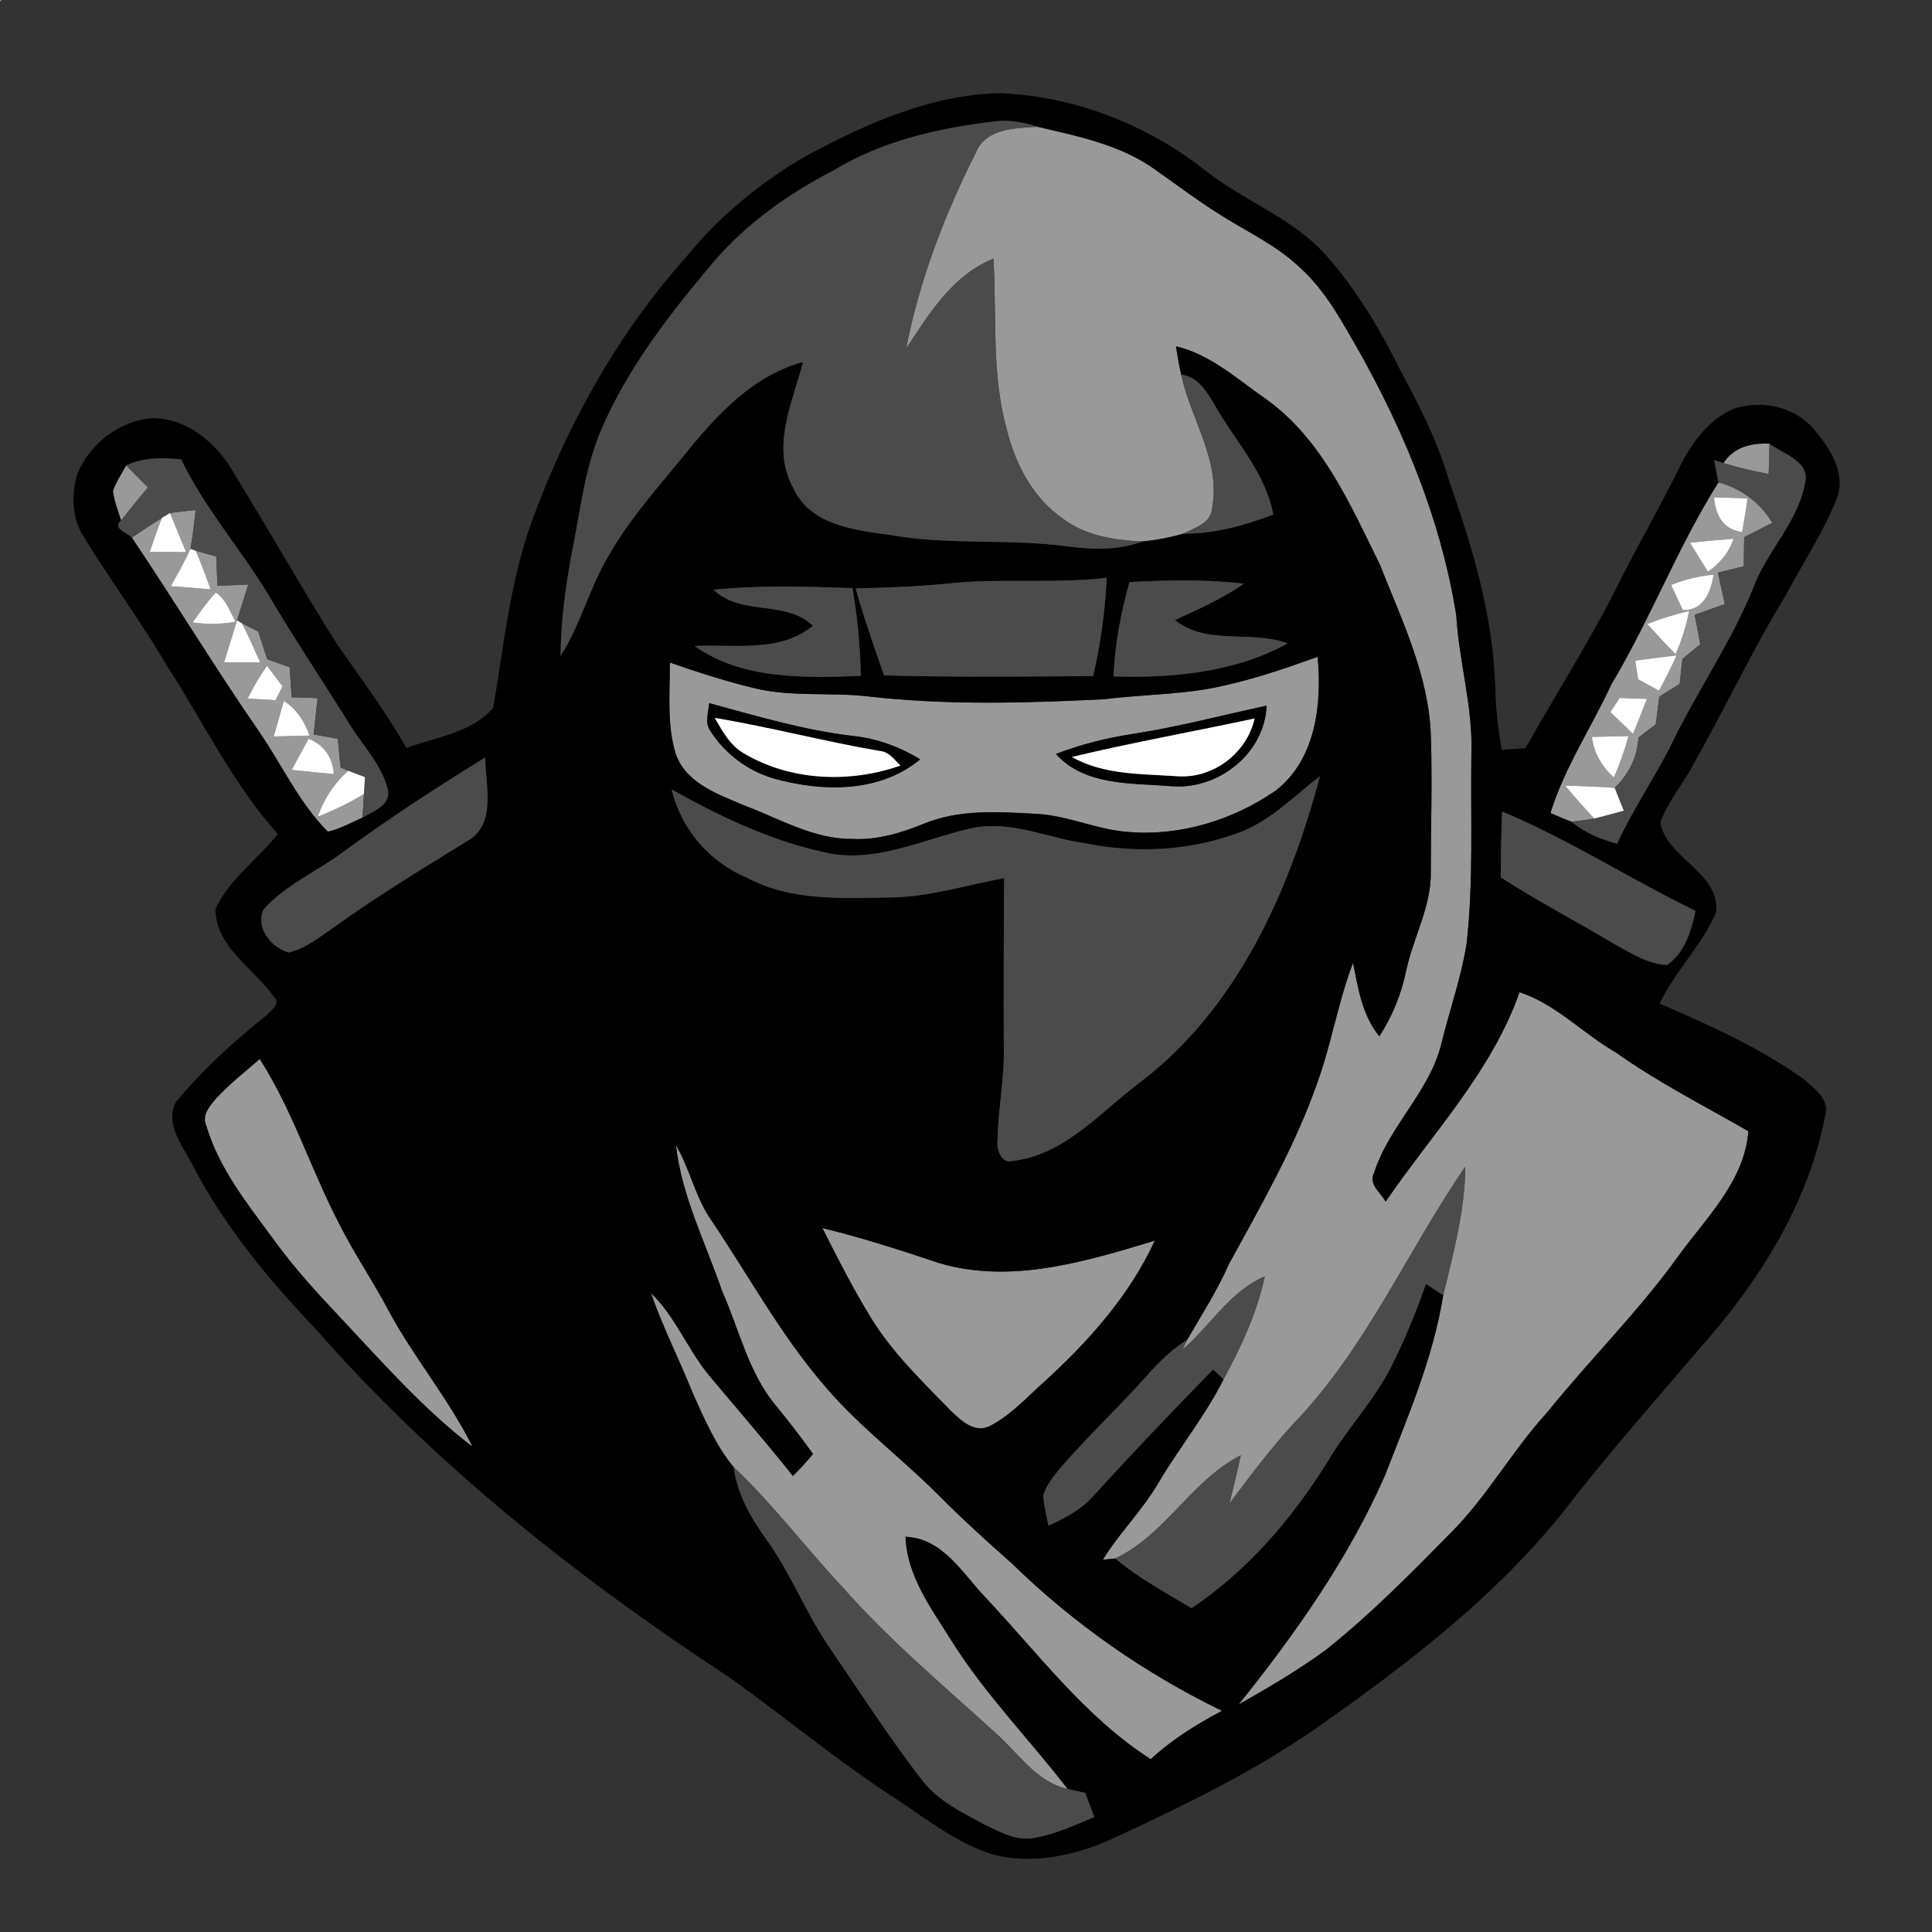
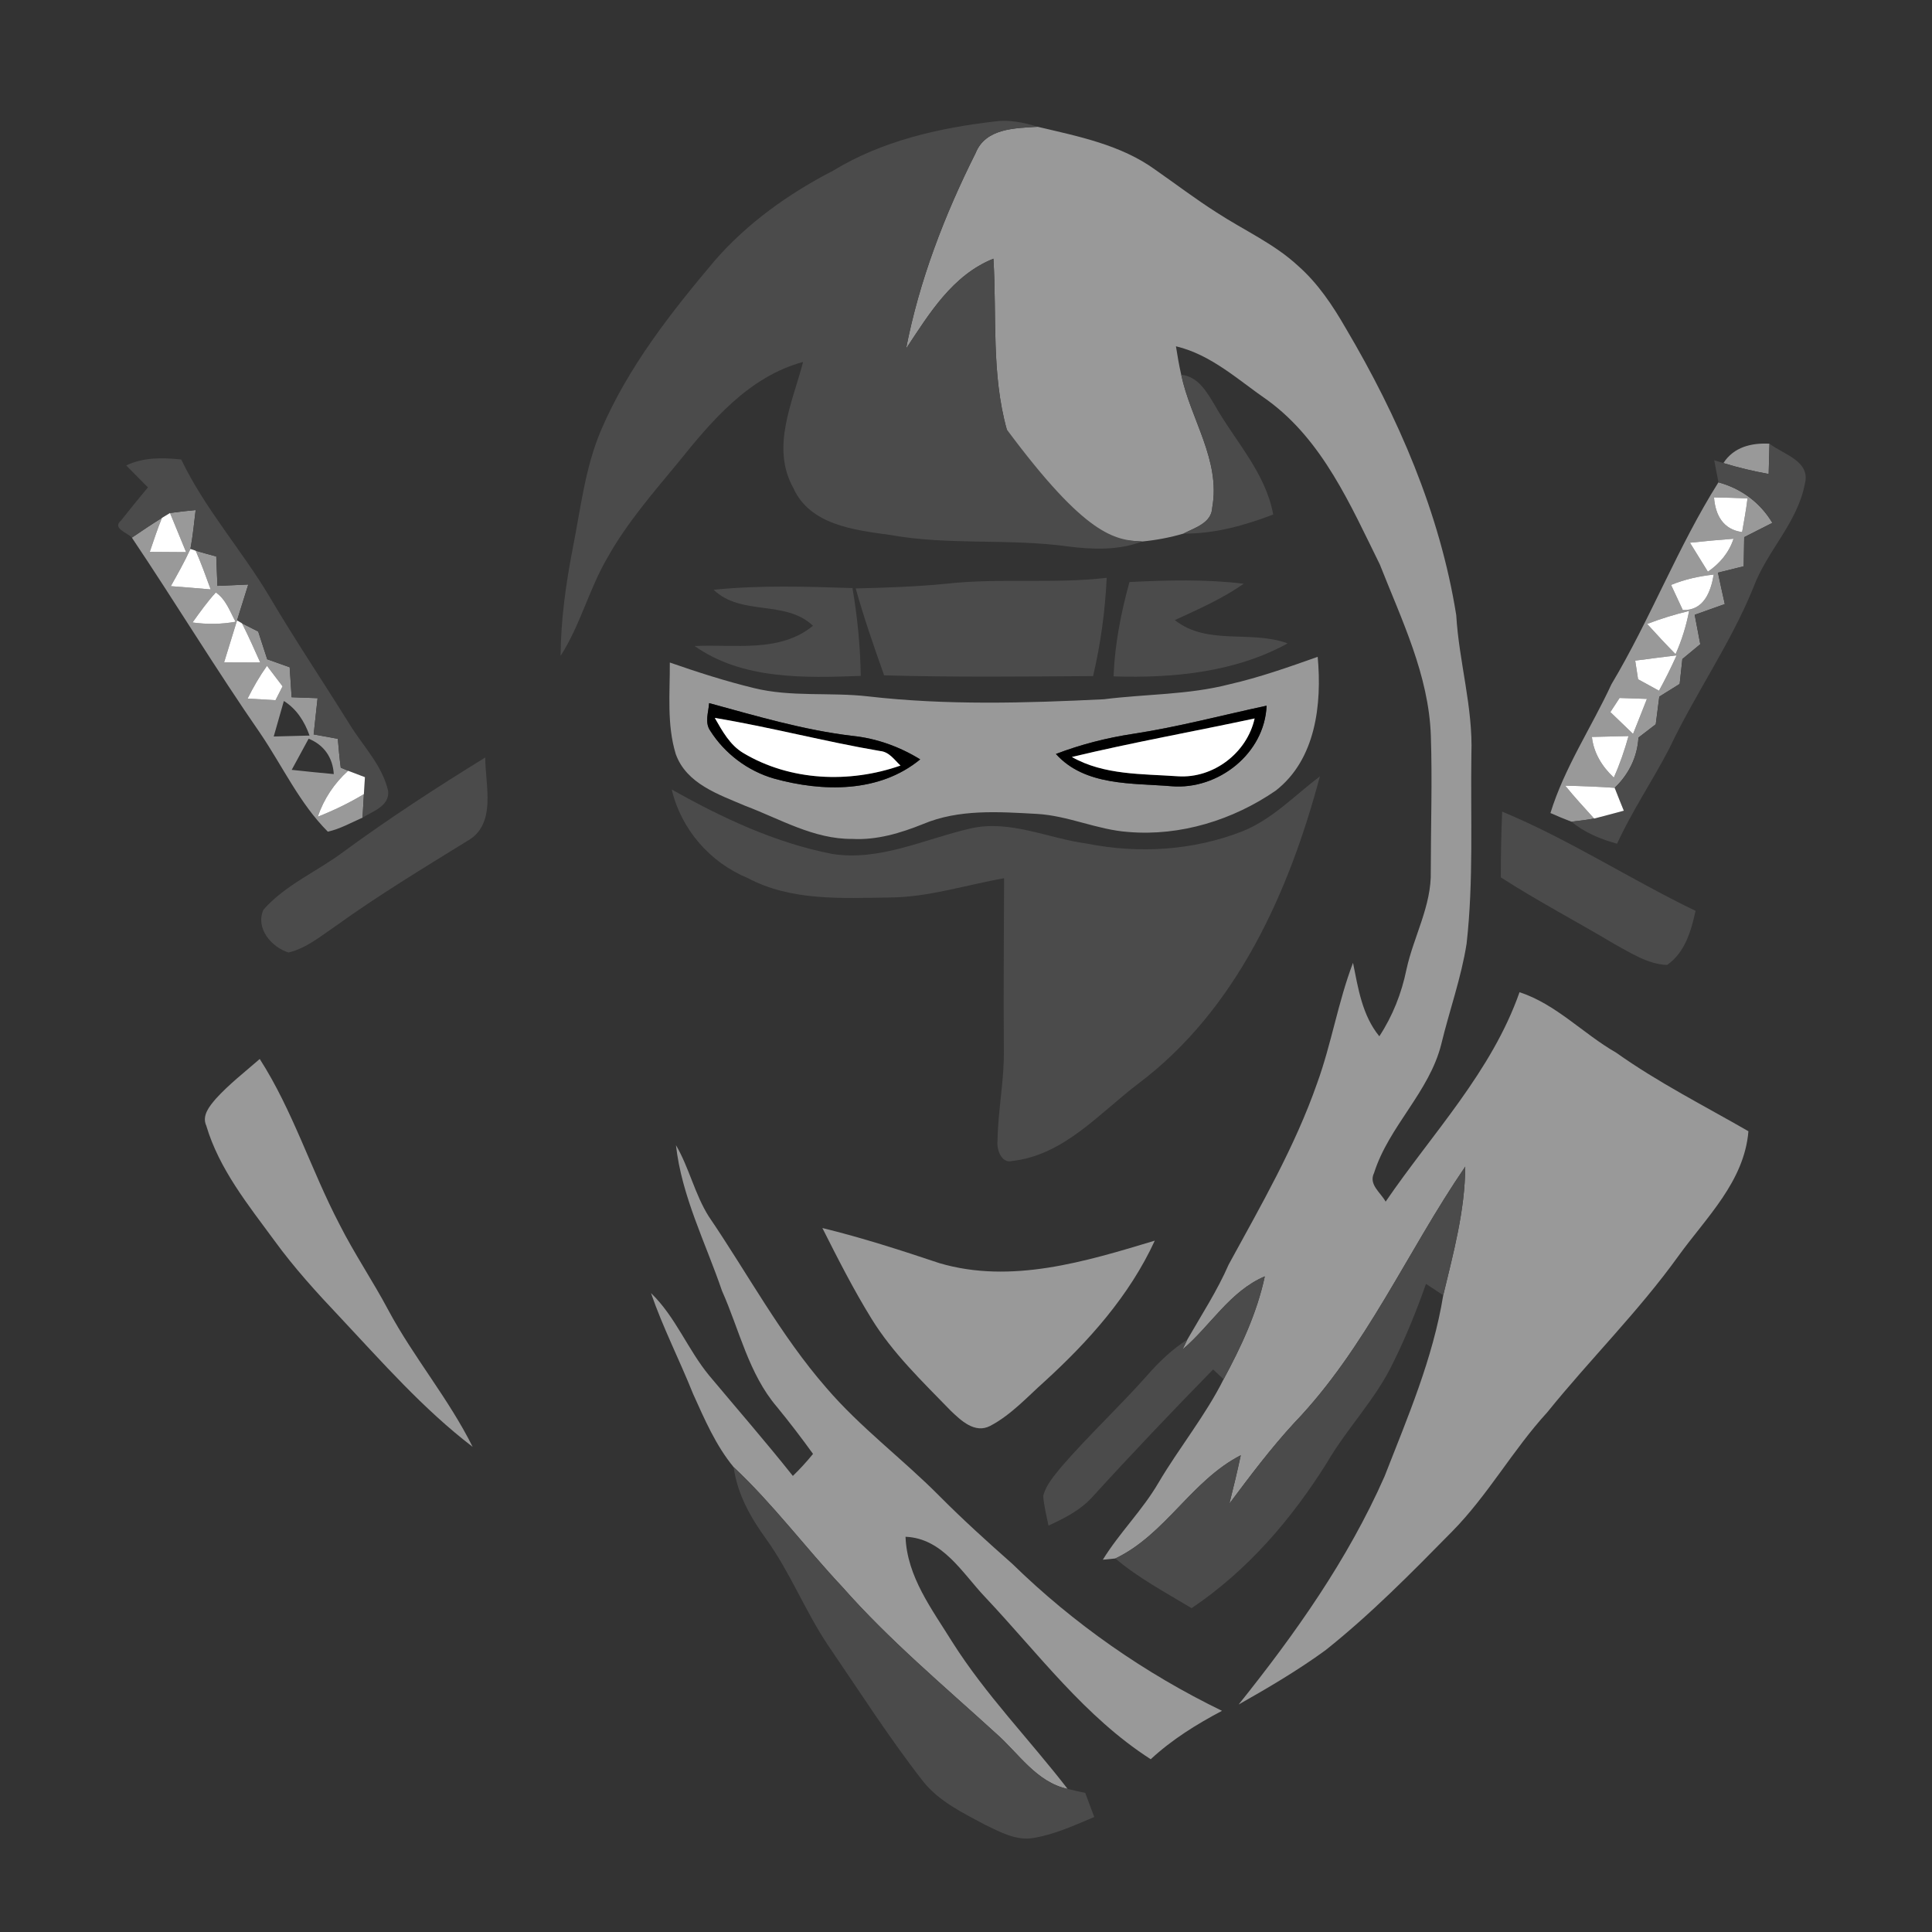
<svg xmlns="http://www.w3.org/2000/svg" width="315pt" height="315pt" viewBox="0 0 315 315" version="1.1">
  <rect x="0" y="0" width="315" height="315" fill="#333333" stroke="none" />
  <g id="#999999ff">
-     <path fill="#999999" opacity="1.00" d=" M 0.00 0.00 L 0.26 0.00 C 0.19 0.06 0.06 0.19 0.00 0.26 L 0.00 0.00 Z" />
    <path fill="#999999" opacity="1.00" d=" M 159.07 24.95 C 160.70 20.89 165.50 20.90 169.18 20.67 C 175.79 22.23 182.76 23.60 188.37 27.68 C 191.70 30.00 194.93 32.46 198.36 34.64 C 202.80 37.54 207.74 39.72 211.66 43.36 C 214.88 46.20 217.28 49.80 219.41 53.50 C 227.94 67.92 234.78 83.66 237.43 100.29 C 237.88 107.91 240.18 115.32 239.90 122.99 C 239.75 133.28 240.27 143.60 239.12 153.85 C 238.25 159.42 236.32 164.74 235.00 170.21 C 233.05 178.06 226.45 183.61 224.03 191.25 C 223.10 193.12 225.12 194.45 225.92 195.92 C 233.54 184.77 243.19 174.75 247.75 161.77 C 253.74 163.74 258.11 168.54 263.49 171.62 C 270.33 176.48 277.82 180.27 285.07 184.44 C 284.39 192.64 278.23 198.46 273.68 204.75 C 267.19 213.79 259.24 221.63 252.26 230.28 C 246.64 236.41 242.59 243.80 236.73 249.73 C 230.12 256.45 223.49 263.19 216.11 269.06 C 211.61 272.34 206.79 275.17 201.95 277.91 C 211.17 266.40 219.77 254.26 225.74 240.72 C 229.51 231.07 233.64 221.48 235.31 211.18 C 236.97 204.28 238.86 197.37 238.90 190.21 C 229.44 204.01 222.72 219.82 211.00 232.01 C 207.19 236.15 203.81 240.65 200.44 245.16 C 201.11 242.54 201.73 239.91 202.30 237.27 C 194.26 241.39 190.02 250.20 181.85 254.10 C 181.34 254.15 180.32 254.25 179.81 254.30 C 182.52 249.90 186.27 246.24 188.88 241.76 C 192.26 236.03 196.51 230.85 199.50 224.88 C 202.37 219.57 204.95 214.04 206.22 208.10 C 200.50 210.54 197.39 216.14 192.81 220.02 C 193.00 219.62 193.39 218.82 193.58 218.42 C 195.90 214.38 198.46 210.46 200.33 206.17 C 205.58 196.55 211.12 186.99 214.75 176.61 C 217.09 170.18 218.16 163.37 220.60 156.98 C 221.44 161.15 222.10 165.55 224.89 168.96 C 227.06 165.65 228.52 161.95 229.31 158.08 C 230.48 152.68 233.43 147.67 233.28 142.02 C 233.28 134.66 233.54 127.31 233.29 119.96 C 232.96 110.07 228.52 101.05 224.97 92.03 C 220.19 82.36 215.68 71.84 206.69 65.27 C 201.93 62.00 197.51 57.83 191.73 56.46 C 191.98 58.01 192.23 59.56 192.59 61.09 C 194.11 68.35 199.04 75.03 197.65 82.74 C 197.55 85.28 194.83 86.03 192.95 87.00 C 190.75 87.65 188.48 88.07 186.21 88.29 C 181.74 88.06 177.04 87.38 173.37 84.62 C 168.44 81.25 165.54 75.70 164.15 70.02 C 161.62 60.95 162.53 51.47 161.97 42.18 C 155.29 44.86 151.51 51.13 147.73 56.84 C 149.89 45.72 154.01 35.05 159.07 24.95 Z" />
    <path fill="#999999" opacity="1.00" d=" M 280.99 75.50 C 282.69 72.87 285.56 72.19 288.50 72.34 C 288.46 73.99 288.41 75.63 288.37 77.28 C 285.88 76.83 283.41 76.25 280.99 75.50 Z" />
-     <path fill="#999999" opacity="1.00" d=" M 18.41 80.07 C 18.91 78.57 19.81 77.25 20.58 75.89 C 21.75 77.09 22.94 78.27 24.12 79.47 C 22.63 81.24 21.17 83.04 19.74 84.86 C 19.24 83.28 18.61 81.72 18.41 80.07 Z" />
    <path fill="#999999" opacity="1.00" d=" M 280.18 78.64 C 283.91 79.66 286.98 81.93 288.97 85.25 C 287.44 86.03 285.91 86.80 284.38 87.58 C 284.35 89.16 284.32 90.75 284.30 92.33 C 282.89 92.68 281.49 93.02 280.10 93.37 C 280.46 95.08 280.84 96.79 281.22 98.49 C 279.58 99.07 277.94 99.65 276.31 100.24 C 276.61 101.84 276.91 103.43 277.22 105.03 C 276.24 105.83 275.27 106.64 274.30 107.45 C 274.15 108.80 274.00 110.15 273.86 111.51 C 272.75 112.20 271.64 112.89 270.54 113.58 C 270.35 115.08 270.16 116.59 269.96 118.09 C 269.01 118.81 268.07 119.53 267.14 120.26 C 266.96 123.43 265.55 126.27 263.26 128.45 C 260.58 128.26 257.89 128.16 255.20 128.10 C 256.70 129.95 258.31 131.69 259.91 133.46 C 258.68 133.68 257.44 133.84 256.20 133.97 C 255.05 133.53 253.91 133.06 252.79 132.56 C 255.08 125.13 259.48 118.60 262.73 111.57 C 269.11 100.89 273.55 89.16 280.18 78.64 M 279.46 81.10 C 279.68 83.99 280.95 86.34 284.04 86.75 C 284.36 84.92 284.70 83.10 284.92 81.26 C 283.10 81.17 281.27 81.14 279.46 81.10 M 275.54 88.49 C 276.51 90.06 277.49 91.63 278.46 93.21 C 280.40 91.89 281.91 90.09 282.64 87.84 C 280.27 88.02 277.90 88.23 275.54 88.49 M 272.46 95.37 C 273.10 96.73 273.73 98.10 274.37 99.47 C 277.78 99.56 278.93 96.53 279.41 93.68 C 277.03 93.94 274.68 94.45 272.46 95.37 M 268.56 101.73 C 270.07 103.40 271.61 105.05 273.19 106.66 C 274.20 104.41 274.93 102.04 275.40 99.61 C 273.07 100.17 270.79 100.87 268.56 101.73 M 266.61 107.71 C 266.73 108.47 266.97 109.99 267.08 110.75 C 268.22 111.37 269.35 111.99 270.49 112.62 C 271.52 110.74 272.48 108.81 273.36 106.85 C 271.11 107.14 268.85 107.40 266.61 107.71 M 264.06 113.80 C 263.68 114.38 262.93 115.52 262.56 116.10 C 263.79 117.28 265.02 118.47 266.26 119.66 C 267.01 117.76 267.78 115.86 268.52 113.95 C 267.03 113.90 265.55 113.85 264.06 113.80 M 259.55 120.15 C 259.84 122.78 261.22 125.00 263.12 126.78 C 264.10 124.59 264.88 122.32 265.52 120.01 C 263.53 120.05 261.53 120.10 259.55 120.15 Z" />
    <path fill="#999999" opacity="1.00" d=" M 27.72 83.64 C 29.11 83.44 30.50 83.30 31.90 83.16 C 31.65 85.28 31.44 87.40 31.05 89.50 C 30.10 91.58 28.97 93.57 27.85 95.57 C 30.02 95.73 32.18 95.91 34.35 96.10 C 33.58 93.98 32.81 91.86 31.91 89.79 C 33.02 90.11 34.14 90.43 35.26 90.73 C 35.32 92.33 35.38 93.92 35.45 95.52 C 37.13 95.45 38.80 95.37 40.48 95.30 C 39.86 97.25 39.25 99.19 38.65 101.15 C 37.95 103.43 37.24 105.71 36.54 107.99 C 38.50 107.99 40.47 108.00 42.43 108.01 C 41.47 105.87 40.52 103.72 39.46 101.63 C 40.12 101.96 41.44 102.63 42.10 102.97 C 42.60 104.47 43.08 105.98 43.57 107.49 C 44.79 107.93 46.01 108.36 47.23 108.79 C 47.34 110.42 47.44 112.05 47.55 113.68 C 48.96 113.73 50.37 113.78 51.78 113.83 C 51.56 115.79 51.35 117.76 51.14 119.74 C 52.45 119.98 53.77 120.22 55.08 120.46 C 55.22 122.03 55.34 123.60 55.56 125.16 C 55.86 125.29 56.46 125.54 56.76 125.67 C 54.49 127.71 52.80 130.27 51.81 133.16 C 54.41 132.14 56.93 130.92 59.33 129.48 C 59.25 130.75 59.18 132.03 59.11 133.31 C 57.25 134.13 55.45 135.15 53.45 135.60 C 48.84 130.98 46.08 124.94 42.45 119.59 C 35.20 109.12 28.60 98.23 21.50 87.66 C 23.12 86.56 24.74 85.47 26.40 84.44 C 25.67 86.26 25.05 88.12 24.42 89.98 C 26.39 90.00 28.37 90.01 30.34 90.02 C 29.47 87.89 28.59 85.77 27.72 83.64 M 31.39 101.49 C 33.72 101.81 36.09 101.80 38.41 101.37 C 37.49 99.70 36.84 97.72 35.19 96.60 C 33.79 98.12 32.60 99.81 31.39 101.49 M 40.37 113.90 C 41.88 113.99 43.40 114.07 44.92 114.16 C 45.21 113.59 45.78 112.47 46.07 111.90 C 45.22 110.79 44.38 109.67 43.53 108.56 C 42.33 110.25 41.29 112.04 40.37 113.90 M 46.28 114.29 C 45.72 116.21 45.17 118.15 44.63 120.08 C 46.58 120.03 48.52 119.98 50.47 119.93 C 49.66 117.65 48.37 115.59 46.28 114.29 M 50.32 120.44 C 49.41 122.13 48.49 123.83 47.56 125.52 C 49.84 125.78 52.13 125.99 54.42 126.21 C 54.26 123.51 52.82 121.45 50.32 120.44 Z" />
    <path fill="#999999" opacity="1.00" d=" M 200.45 111.57 C 205.36 110.45 210.10 108.77 214.84 107.09 C 215.55 114.82 214.54 123.83 207.98 128.92 C 201.03 133.70 192.45 136.36 183.99 135.65 C 178.89 135.30 174.16 132.98 169.04 132.70 C 162.85 132.36 156.34 131.89 150.49 134.36 C 146.83 135.83 142.96 137.00 138.97 136.78 C 132.71 136.85 127.20 133.53 121.52 131.39 C 117.20 129.54 111.92 127.81 110.18 122.95 C 108.70 118.13 109.24 112.99 109.21 108.02 C 113.71 109.59 118.26 111.05 122.90 112.18 C 129.00 113.69 135.33 112.83 141.53 113.54 C 154.28 115.01 167.20 114.64 179.99 114.01 C 186.80 113.15 193.76 113.30 200.45 111.57 M 115.62 114.64 C 115.52 116.12 114.86 117.80 115.80 119.14 C 118.17 122.88 121.93 125.71 126.20 126.94 C 134.10 129.13 143.37 129.31 150.03 123.81 C 146.67 121.74 142.91 120.38 138.97 119.98 C 131.02 119.03 123.32 116.74 115.62 114.64 M 184.74 119.65 C 180.45 120.30 176.22 121.38 172.16 122.93 C 176.91 128.20 184.58 127.65 191.03 128.19 C 198.63 128.81 206.19 122.86 206.51 115.06 C 199.26 116.61 192.08 118.53 184.74 119.65 Z" />
    <path fill="#999999" opacity="1.00" d=" M 35.16 179.18 C 37.33 176.78 39.91 174.79 42.35 172.66 C 47.75 181.08 50.72 190.77 55.35 199.62 C 57.77 204.41 60.79 208.86 63.31 213.60 C 67.44 221.31 73.16 228.05 77.06 235.90 C 68.99 229.73 62.27 222.04 55.34 214.66 C 51.62 210.73 47.97 206.71 44.78 202.33 C 40.47 196.46 35.73 190.62 33.63 183.53 C 32.88 181.88 34.15 180.37 35.16 179.18 Z" />
    <path fill="#999999" opacity="1.00" d=" M 110.21 186.71 C 112.38 190.41 113.27 194.71 115.57 198.35 C 121.92 207.68 127.27 217.73 134.73 226.28 C 140.27 232.75 147.15 237.85 153.13 243.88 C 156.96 247.74 160.99 251.38 165.06 254.98 C 175.06 264.75 186.67 272.84 199.24 278.94 C 195.09 281.13 191.08 283.62 187.62 286.83 C 176.89 279.95 169.27 269.57 160.64 260.42 C 156.90 256.49 153.72 250.81 147.64 250.56 C 147.88 257.07 151.95 262.37 155.24 267.68 C 160.69 276.31 167.86 283.63 174.07 291.67 C 168.96 290.57 166.07 285.84 162.38 282.61 C 153.85 274.83 144.96 267.39 137.31 258.71 C 131.30 252.31 126.04 245.23 119.62 239.21 C 116.69 235.66 114.86 231.37 112.98 227.21 C 110.78 221.71 108.07 216.43 106.14 210.83 C 110.16 214.70 112.13 220.05 115.65 224.30 C 120.20 229.74 124.86 235.09 129.27 240.64 C 130.44 239.51 131.53 238.31 132.56 237.05 C 130.67 234.43 128.71 231.87 126.67 229.38 C 122.05 223.97 120.56 216.83 117.72 210.47 C 115.04 202.62 111.14 195.04 110.21 186.71 Z" />
    <path fill="#999999" opacity="1.00" d=" M 134.08 200.22 C 140.54 201.80 146.87 203.84 153.17 205.95 C 164.89 209.40 177.01 205.68 188.28 202.28 C 184.17 211.23 177.50 218.69 170.28 225.27 C 167.45 227.80 164.84 230.70 161.43 232.49 C 158.94 233.78 156.67 231.60 155.00 230.00 C 150.40 225.26 145.56 220.64 142.07 214.97 C 139.13 210.21 136.60 205.21 134.08 200.22 Z" />
  </g>
  <g id="#000000ff">
-     <path fill="#000000" opacity="1.00" d=" M 131.39 25.45 C 141.16 20.17 151.71 15.46 163.00 15.19 C 175.07 15.68 186.86 20.21 196.35 27.67 C 202.72 32.74 210.79 35.51 216.28 41.70 C 221.25 47.34 225.11 53.86 228.43 60.58 C 231.55 66.37 234.54 72.28 236.34 78.63 C 240.15 89.39 243.44 100.51 243.78 112.00 C 243.86 115.44 244.25 118.86 244.85 122.25 C 246.14 122.15 247.43 122.06 248.72 121.98 C 253.79 112.95 259.41 104.23 264.00 94.94 C 267.09 88.78 270.57 82.82 273.61 76.63 C 275.59 72.58 278.32 68.52 282.61 66.68 C 287.16 65.09 292.76 66.30 295.85 70.12 C 298.44 73.18 301.10 77.30 299.42 81.43 C 297.20 86.94 293.87 91.92 291.10 97.16 C 285.57 106.18 281.12 115.80 275.90 124.99 C 274.22 128.05 271.91 130.76 270.70 134.06 C 271.65 139.97 280.50 142.20 279.80 148.75 C 277.52 154.14 273.10 158.31 270.61 163.63 C 278.70 167.14 286.85 170.77 294.06 175.93 C 295.58 177.29 297.81 178.78 297.73 181.06 C 295.15 195.85 286.86 208.94 277.00 219.99 C 270.25 227.91 263.37 235.72 256.91 243.88 C 245.32 259.30 229.81 271.11 214.14 282.10 C 203.97 289.08 192.86 294.48 181.69 299.64 C 175.49 302.51 168.38 304.13 161.64 302.28 C 156.03 300.47 151.32 296.80 146.49 293.55 C 136.82 287.38 128.05 279.96 118.70 273.34 C 94.12 257.22 70.82 238.76 51.39 216.60 C 43.83 208.67 36.76 200.12 31.62 190.40 C 30.07 187.15 26.75 183.45 28.65 179.72 C 33.04 174.41 38.17 169.72 43.56 165.45 C 44.20 164.78 45.83 163.52 44.71 162.60 C 41.48 157.94 35.14 154.43 35.13 148.22 C 37.33 143.35 42.03 140.13 45.29 135.98 C 37.96 127.81 33.24 117.85 27.32 108.71 C 23.04 101.43 18.01 94.64 13.61 87.45 C 11.74 84.52 11.62 80.78 12.53 77.50 C 14.45 72.41 19.56 68.50 25.01 68.17 C 30.92 68.28 35.68 72.63 38.39 77.58 C 44.01 86.67 49.25 96.00 54.96 105.04 C 58.83 110.61 62.91 116.04 66.26 121.95 C 71.08 120.16 76.87 119.52 80.41 115.43 C 82.12 105.39 83.14 95.12 86.55 85.45 C 92.28 69.57 100.61 54.51 111.88 41.89 C 117.27 35.24 123.99 29.73 131.39 25.45 M 135.85 27.82 C 128.61 31.56 121.87 36.34 116.51 42.52 C 109.37 50.98 102.42 59.84 98.02 70.09 C 95.40 76.21 94.68 82.88 93.39 89.36 C 92.27 95.15 91.44 101.02 91.40 106.93 C 94.63 101.92 96.04 96.03 99.05 90.91 C 102.19 85.29 106.43 80.42 110.51 75.48 C 116.03 68.61 122.07 61.43 130.94 59.01 C 129.22 65.63 125.65 72.91 129.34 79.55 C 132.05 85.60 139.30 86.42 145.08 87.21 C 154.67 88.95 164.46 87.76 174.09 89.09 C 178.13 89.60 182.33 89.76 186.21 88.29 C 188.48 88.07 190.75 87.65 192.95 87.00 C 198.01 87.05 202.90 85.68 207.59 83.89 C 206.33 77.03 201.38 71.94 198.06 66.06 C 196.76 63.90 195.37 61.41 192.59 61.09 C 192.23 59.56 191.98 58.01 191.73 56.46 C 197.51 57.83 201.93 62.00 206.69 65.27 C 215.68 71.84 220.19 82.36 224.97 92.03 C 228.52 101.05 232.96 110.07 233.29 119.96 C 233.54 127.31 233.28 134.66 233.28 142.02 C 233.43 147.67 230.48 152.68 229.31 158.08 C 228.52 161.95 227.06 165.65 224.89 168.96 C 222.10 165.55 221.44 161.15 220.60 156.98 C 218.16 163.37 217.09 170.18 214.75 176.61 C 211.12 186.99 205.58 196.55 200.33 206.17 C 198.46 210.46 195.90 214.38 193.58 218.42 C 191.14 219.98 189.03 221.98 187.13 224.15 C 182.59 229.28 177.56 233.95 173.07 239.13 C 171.91 240.59 170.55 242.05 170.09 243.91 C 170.21 245.54 170.62 247.13 170.95 248.74 C 173.53 247.55 176.14 246.24 178.08 244.10 C 184.52 237.03 191.11 230.11 197.79 223.28 C 198.22 223.68 199.08 224.48 199.50 224.88 C 196.51 230.85 192.26 236.03 188.88 241.76 C 186.27 246.24 182.52 249.90 179.81 254.30 C 180.32 254.25 181.34 254.15 181.85 254.10 C 185.64 257.31 190.04 259.64 194.28 262.20 C 203.40 256.07 210.63 247.65 216.41 238.38 C 219.71 232.74 224.41 228.01 227.20 222.06 C 229.25 217.94 230.96 213.67 232.50 209.33 C 233.43 209.95 234.37 210.56 235.31 211.18 C 233.64 221.48 229.51 231.07 225.74 240.72 C 219.77 254.26 211.17 266.40 201.95 277.91 C 206.79 275.17 211.61 272.34 216.11 269.06 C 223.49 263.19 230.12 256.45 236.73 249.73 C 242.59 243.80 246.64 236.41 252.26 230.28 C 259.24 221.63 267.19 213.79 273.68 204.75 C 278.23 198.46 284.39 192.64 285.07 184.44 C 277.82 180.27 270.33 176.48 263.49 171.62 C 258.11 168.54 253.74 163.74 247.75 161.77 C 243.19 174.75 233.54 184.77 225.92 195.92 C 225.12 194.45 223.10 193.12 224.03 191.25 C 226.45 183.61 233.05 178.06 235.00 170.21 C 236.32 164.74 238.25 159.42 239.12 153.85 C 240.27 143.60 239.75 133.28 239.90 122.99 C 240.18 115.32 237.88 107.91 237.43 100.29 C 234.78 83.66 227.94 67.92 219.41 53.50 C 217.28 49.80 214.88 46.20 211.66 43.36 C 207.74 39.72 202.80 37.54 198.36 34.64 C 194.93 32.46 191.70 30.00 188.37 27.68 C 182.76 23.60 175.79 22.23 169.18 20.67 C 166.90 19.96 164.52 19.47 162.13 19.81 C 153.00 20.88 143.78 22.98 135.85 27.82 M 280.99 75.50 C 280.61 75.39 279.87 75.16 279.49 75.04 C 279.72 76.24 279.95 77.44 280.18 78.64 C 273.55 89.16 269.11 100.89 262.73 111.57 C 259.48 118.60 255.08 125.13 252.79 132.56 C 253.91 133.06 255.05 133.53 256.20 133.97 C 258.37 135.75 260.96 136.83 263.65 137.56 C 266.11 132.21 269.42 127.32 272.13 122.11 C 276.37 113.13 282.17 104.96 285.90 95.73 C 288.10 89.83 293.07 85.21 294.26 78.93 C 295.28 75.18 290.81 74.12 288.50 72.34 C 285.56 72.19 282.69 72.87 280.99 75.50 M 20.58 75.89 C 19.81 77.25 18.91 78.57 18.41 80.07 C 18.61 81.72 19.24 83.28 19.74 84.86 C 18.23 86.17 20.74 86.80 21.50 87.66 C 28.60 98.23 35.20 109.12 42.45 119.59 C 46.08 124.94 48.84 130.98 53.45 135.60 C 55.45 135.15 57.25 134.13 59.11 133.31 C 60.78 132.26 63.51 131.44 63.29 128.99 C 62.36 124.81 59.19 121.66 57.01 118.11 C 52.67 111.12 48.07 104.30 43.90 97.21 C 39.36 89.62 33.39 82.93 29.55 74.92 C 26.53 74.59 23.38 74.54 20.58 75.89 M 154.31 95.17 C 149.40 95.66 144.46 95.82 139.52 95.94 C 140.85 100.73 142.49 105.42 144.15 110.11 C 155.50 110.43 166.86 110.31 178.22 110.23 C 179.46 104.97 180.19 99.60 180.44 94.21 C 171.75 95.22 163.00 94.21 154.31 95.17 M 184.15 94.90 C 182.76 99.93 181.76 105.06 181.56 110.28 C 191.19 110.59 201.37 109.63 209.94 104.90 C 203.95 102.69 196.85 105.30 191.54 101.10 C 195.39 99.33 199.30 97.62 202.78 95.17 C 196.60 94.43 190.36 94.58 184.15 94.90 M 116.35 96.16 C 120.90 100.50 128.04 97.73 132.55 102.03 C 127.12 106.49 119.72 105.00 113.25 105.33 C 121.06 110.84 131.21 110.54 140.34 110.20 C 140.27 105.40 139.80 100.61 138.99 95.88 C 131.45 95.64 123.87 95.39 116.35 96.16 M 200.45 111.57 C 193.76 113.30 186.80 113.15 179.99 114.01 C 167.20 114.64 154.28 115.01 141.53 113.54 C 135.33 112.83 129.00 113.69 122.90 112.18 C 118.26 111.05 113.71 109.59 109.21 108.02 C 109.24 112.99 108.70 118.13 110.18 122.95 C 111.92 127.81 117.20 129.54 121.52 131.39 C 127.20 133.53 132.71 136.85 138.97 136.78 C 142.96 137.00 146.83 135.83 150.49 134.36 C 156.34 131.89 162.85 132.36 169.04 132.70 C 174.16 132.98 178.89 135.30 183.99 135.65 C 192.45 136.36 201.03 133.70 207.98 128.92 C 214.54 123.83 215.55 114.82 214.84 107.09 C 210.10 108.77 205.36 110.45 200.45 111.57 M 56.00 138.88 C 51.71 142.10 46.55 144.24 42.96 148.31 C 41.60 151.33 44.25 154.44 47.05 155.30 C 50.00 154.59 52.37 152.57 54.83 150.91 C 61.68 145.98 68.91 141.61 76.09 137.17 C 81.08 134.46 79.10 128.06 79.12 123.50 C 71.24 128.36 63.47 133.40 56.00 138.88 M 202.59 135.53 C 194.55 138.69 185.64 139.22 177.20 137.54 C 170.87 136.70 164.63 133.58 158.17 135.09 C 150.77 136.79 143.45 140.45 135.68 139.23 C 126.38 137.41 117.72 133.34 109.52 128.72 C 111.06 135.23 115.75 140.62 121.93 143.17 C 129.03 146.94 137.24 146.43 145.01 146.33 C 151.38 146.30 157.49 144.28 163.71 143.19 C 163.68 152.46 163.60 161.73 163.67 171.01 C 163.77 176.03 162.71 180.98 162.64 185.99 C 162.46 187.37 163.26 189.75 165.02 189.29 C 173.48 188.35 179.24 181.49 185.63 176.65 C 201.64 164.60 210.17 145.44 215.20 126.58 C 211.10 129.68 207.45 133.57 202.59 135.53 M 244.92 132.33 C 244.76 135.90 244.70 139.48 244.70 143.05 C 250.72 146.93 257.08 150.25 263.22 153.92 C 265.92 155.38 268.65 157.21 271.81 157.33 C 274.72 155.31 275.73 151.79 276.45 148.51 C 265.82 143.38 255.85 136.87 244.92 132.33 M 35.16 179.18 C 34.15 180.37 32.88 181.88 33.63 183.53 C 35.73 190.62 40.47 196.46 44.78 202.33 C 47.97 206.71 51.62 210.73 55.34 214.66 C 62.27 222.04 68.99 229.73 77.06 235.90 C 73.16 228.05 67.44 221.31 63.31 213.60 C 60.79 208.86 57.77 204.41 55.35 199.62 C 50.72 190.77 47.75 181.08 42.35 172.66 C 39.91 174.79 37.33 176.78 35.16 179.18 M 110.21 186.71 C 111.14 195.04 115.04 202.62 117.72 210.47 C 120.56 216.83 122.05 223.97 126.67 229.38 C 128.71 231.87 130.67 234.43 132.56 237.05 C 131.53 238.31 130.44 239.51 129.27 240.64 C 124.86 235.09 120.20 229.74 115.65 224.30 C 112.13 220.05 110.16 214.70 106.14 210.83 C 108.07 216.43 110.78 221.71 112.98 227.21 C 114.86 231.37 116.69 235.66 119.62 239.21 C 120.20 243.58 122.39 247.45 124.94 250.96 C 128.81 256.34 131.23 262.57 134.89 268.08 C 140.02 275.59 144.92 283.28 150.52 290.46 C 153.13 293.73 157.00 295.58 160.61 297.52 C 163.05 298.69 165.67 300.16 168.49 299.67 C 171.97 299.10 175.19 297.60 178.41 296.25 C 177.92 294.94 177.43 293.63 176.94 292.32 C 175.98 292.12 175.02 291.91 174.07 291.67 C 167.86 283.63 160.69 276.31 155.24 267.68 C 151.95 262.37 147.88 257.07 147.64 250.56 C 153.72 250.81 156.90 256.49 160.64 260.42 C 169.27 269.57 176.89 279.95 187.62 286.83 C 191.08 283.62 195.09 281.13 199.24 278.94 C 186.67 272.84 175.06 264.75 165.06 254.98 C 160.99 251.38 156.96 247.74 153.13 243.88 C 147.15 237.85 140.27 232.75 134.73 226.28 C 127.27 217.73 121.92 207.68 115.57 198.35 C 113.27 194.71 112.38 190.41 110.21 186.71 M 134.08 200.22 C 136.60 205.21 139.13 210.21 142.07 214.97 C 145.56 220.64 150.40 225.26 155.00 230.00 C 156.67 231.60 158.94 233.78 161.43 232.49 C 164.84 230.70 167.45 227.80 170.28 225.27 C 177.50 218.69 184.17 211.23 188.28 202.28 C 177.01 205.68 164.89 209.40 153.17 205.95 C 146.87 203.84 140.54 201.80 134.08 200.22 Z" />
    <path fill="#000000" opacity="1.00" d=" M 115.62 114.64 C 123.32 116.74 131.02 119.03 138.97 119.98 C 142.91 120.38 146.67 121.74 150.03 123.81 C 143.37 129.31 134.10 129.13 126.20 126.94 C 121.93 125.71 118.17 122.88 115.80 119.14 C 114.86 117.80 115.52 116.12 115.62 114.64 M 116.54 117.05 C 117.76 119.18 119.00 121.47 121.18 122.77 C 128.83 127.35 138.49 127.74 146.82 124.82 C 145.82 123.89 144.98 122.58 143.50 122.45 C 134.47 120.91 125.58 118.55 116.54 117.05 Z" />
    <path fill="#000000" opacity="1.00" d=" M 184.74 119.65 C 192.08 118.53 199.26 116.61 206.51 115.06 C 206.19 122.86 198.63 128.81 191.03 128.19 C 184.58 127.65 176.91 128.20 172.16 122.93 C 176.22 121.38 180.45 120.30 184.74 119.65 M 174.76 123.42 C 180.00 126.40 186.24 126.16 192.07 126.57 C 197.83 126.94 203.31 122.77 204.56 117.14 C 194.63 119.27 184.64 121.05 174.76 123.42 Z" />
  </g>
  <g id="#4b4b4bff">
-     <path fill="#4b4b4b" opacity="1.00" d=" M 135.85 27.82 C 143.78 22.98 153.00 20.88 162.13 19.81 C 164.52 19.47 166.90 19.96 169.18 20.67 C 165.50 20.90 160.70 20.89 159.07 24.95 C 154.01 35.05 149.89 45.72 147.73 56.84 C 151.51 51.13 155.29 44.86 161.97 42.18 C 162.53 51.47 161.62 60.95 164.15 70.02 C 165.54 75.70 168.44 81.25 173.37 84.62 C 177.04 87.38 181.74 88.06 186.21 88.29 C 182.33 89.76 178.13 89.60 174.09 89.09 C 164.46 87.76 154.67 88.95 145.08 87.21 C 139.30 86.42 132.05 85.60 129.34 79.55 C 125.65 72.91 129.22 65.63 130.94 59.01 C 122.07 61.43 116.03 68.61 110.51 75.48 C 106.43 80.42 102.19 85.29 99.05 90.91 C 96.04 96.03 94.63 101.92 91.40 106.93 C 91.44 101.02 92.27 95.15 93.39 89.36 C 94.68 82.88 95.40 76.21 98.02 70.09 C 102.42 59.84 109.37 50.98 116.51 42.52 C 121.87 36.34 128.61 31.56 135.85 27.82 Z" />
+     <path fill="#4b4b4b" opacity="1.00" d=" M 135.85 27.82 C 143.78 22.98 153.00 20.88 162.13 19.81 C 164.52 19.47 166.90 19.96 169.18 20.67 C 165.50 20.90 160.70 20.89 159.07 24.95 C 154.01 35.05 149.89 45.72 147.73 56.84 C 151.51 51.13 155.29 44.86 161.97 42.18 C 162.53 51.47 161.62 60.95 164.15 70.02 C 177.04 87.38 181.74 88.06 186.21 88.29 C 182.33 89.76 178.13 89.60 174.09 89.09 C 164.46 87.76 154.67 88.95 145.08 87.21 C 139.30 86.42 132.05 85.60 129.34 79.55 C 125.65 72.91 129.22 65.63 130.94 59.01 C 122.07 61.43 116.03 68.61 110.51 75.48 C 106.43 80.42 102.19 85.29 99.05 90.91 C 96.04 96.03 94.63 101.92 91.40 106.93 C 91.44 101.02 92.27 95.15 93.39 89.36 C 94.68 82.88 95.40 76.21 98.02 70.09 C 102.42 59.84 109.37 50.98 116.51 42.52 C 121.87 36.34 128.61 31.56 135.85 27.82 Z" />
    <path fill="#4b4b4b" opacity="1.00" d=" M 192.59 61.09 C 195.37 61.41 196.76 63.90 198.06 66.06 C 201.38 71.94 206.33 77.03 207.59 83.89 C 202.90 85.68 198.01 87.05 192.95 87.00 C 194.83 86.03 197.55 85.28 197.65 82.74 C 199.04 75.03 194.11 68.35 192.59 61.09 Z" />
    <path fill="#4b4b4b" opacity="1.00" d=" M 288.50 72.34 C 290.81 74.12 295.28 75.18 294.26 78.93 C 293.07 85.21 288.10 89.83 285.90 95.73 C 282.17 104.96 276.37 113.13 272.13 122.11 C 269.42 127.32 266.11 132.21 263.65 137.56 C 260.96 136.83 258.37 135.75 256.20 133.97 C 257.44 133.84 258.68 133.68 259.91 133.46 C 261.52 133.06 263.13 132.61 264.75 132.18 C 264.24 130.94 263.75 129.70 263.26 128.45 C 265.55 126.27 266.96 123.43 267.14 120.26 C 268.07 119.53 269.01 118.81 269.96 118.09 C 270.16 116.59 270.35 115.08 270.54 113.58 C 271.64 112.89 272.75 112.20 273.86 111.51 C 274.00 110.15 274.15 108.80 274.30 107.45 C 275.27 106.64 276.24 105.83 277.22 105.03 C 276.91 103.43 276.61 101.84 276.31 100.24 C 277.94 99.65 279.58 99.07 281.22 98.49 C 280.84 96.79 280.46 95.08 280.10 93.37 C 281.49 93.02 282.89 92.68 284.30 92.33 C 284.32 90.75 284.35 89.16 284.38 87.58 C 285.91 86.80 287.44 86.03 288.97 85.25 C 286.98 81.93 283.91 79.66 280.18 78.64 C 279.95 77.44 279.72 76.24 279.49 75.04 C 279.87 75.16 280.61 75.39 280.99 75.50 C 283.41 76.25 285.88 76.83 288.37 77.28 C 288.41 75.63 288.46 73.99 288.50 72.34 Z" />
    <path fill="#4b4b4b" opacity="1.00" d=" M 20.58 75.89 C 23.38 74.54 26.53 74.59 29.55 74.92 C 33.39 82.93 39.36 89.62 43.90 97.21 C 48.07 104.30 52.67 111.12 57.01 118.11 C 59.19 121.66 62.36 124.81 63.29 128.99 C 63.51 131.44 60.78 132.26 59.11 133.31 C 59.18 132.03 59.25 130.75 59.33 129.48 C 59.39 128.55 59.44 127.63 59.50 126.71 C 58.81 126.45 57.44 125.93 56.76 125.67 C 56.46 125.54 55.86 125.29 55.56 125.16 C 55.34 123.60 55.22 122.03 55.08 120.46 C 53.77 120.22 52.45 119.98 51.14 119.74 C 51.35 117.76 51.56 115.79 51.78 113.83 C 50.37 113.78 48.96 113.73 47.55 113.68 C 47.44 112.05 47.34 110.42 47.23 108.79 C 46.01 108.36 44.79 107.93 43.57 107.49 C 43.08 105.98 42.60 104.47 42.10 102.97 C 41.44 102.63 40.12 101.96 39.46 101.63 L 38.65 101.15 C 39.25 99.19 39.86 97.25 40.48 95.30 C 38.80 95.37 37.13 95.45 35.45 95.52 C 35.38 93.92 35.32 92.33 35.26 90.73 C 34.14 90.43 33.02 90.11 31.91 89.79 L 31.05 89.50 C 31.44 87.40 31.65 85.28 31.90 83.16 C 30.50 83.30 29.11 83.44 27.72 83.64 C 27.39 83.84 26.73 84.24 26.40 84.44 C 24.74 85.47 23.12 86.56 21.50 87.66 C 20.74 86.80 18.23 86.17 19.74 84.86 C 21.17 83.04 22.63 81.24 24.12 79.47 C 22.94 78.27 21.75 77.09 20.58 75.89 Z" />
    <path fill="#4b4b4b" opacity="1.00" d=" M 154.31 95.17 C 163.00 94.21 171.75 95.22 180.44 94.21 C 180.19 99.60 179.46 104.97 178.22 110.23 C 166.86 110.31 155.50 110.43 144.15 110.11 C 142.49 105.42 140.85 100.73 139.52 95.94 C 144.46 95.82 149.40 95.66 154.31 95.17 Z" />
    <path fill="#4b4b4b" opacity="1.00" d=" M 184.15 94.90 C 190.36 94.58 196.60 94.43 202.78 95.17 C 199.30 97.62 195.39 99.33 191.54 101.10 C 196.85 105.30 203.95 102.69 209.94 104.90 C 201.37 109.63 191.19 110.59 181.56 110.28 C 181.76 105.06 182.76 99.93 184.15 94.90 Z" />
    <path fill="#4b4b4b" opacity="1.00" d=" M 116.35 96.16 C 123.87 95.39 131.45 95.64 138.99 95.88 C 139.80 100.61 140.27 105.40 140.34 110.20 C 131.21 110.54 121.06 110.84 113.25 105.33 C 119.72 105.00 127.12 106.49 132.55 102.03 C 128.04 97.73 120.90 100.50 116.35 96.16 Z" />
    <path fill="#4b4b4b" opacity="1.00" d=" M 56.00 138.88 C 63.47 133.40 71.24 128.36 79.12 123.50 C 79.10 128.06 81.08 134.46 76.09 137.17 C 68.91 141.61 61.68 145.98 54.83 150.91 C 52.37 152.57 50.00 154.59 47.05 155.30 C 44.25 154.44 41.60 151.33 42.96 148.31 C 46.55 144.24 51.71 142.10 56.00 138.88 Z" />
    <path fill="#4b4b4b" opacity="1.00" d=" M 202.59 135.53 C 207.45 133.57 211.10 129.68 215.20 126.58 C 210.17 145.44 201.64 164.60 185.63 176.65 C 179.24 181.49 173.48 188.35 165.02 189.29 C 163.26 189.75 162.46 187.37 162.64 185.99 C 162.71 180.98 163.77 176.03 163.67 171.01 C 163.60 161.73 163.68 152.46 163.71 143.19 C 157.49 144.28 151.38 146.30 145.01 146.33 C 137.24 146.43 129.03 146.94 121.93 143.17 C 115.75 140.62 111.06 135.23 109.52 128.72 C 117.72 133.34 126.38 137.41 135.68 139.23 C 143.45 140.45 150.77 136.79 158.17 135.09 C 164.63 133.58 170.87 136.70 177.20 137.54 C 185.64 139.22 194.55 138.69 202.59 135.53 Z" />
    <path fill="#4b4b4b" opacity="1.00" d=" M 244.92 132.33 C 255.85 136.87 265.82 143.38 276.45 148.51 C 275.73 151.79 274.72 155.31 271.81 157.33 C 268.65 157.21 265.92 155.38 263.22 153.92 C 257.08 150.25 250.72 146.93 244.70 143.05 C 244.70 139.48 244.76 135.90 244.92 132.33 Z" />
    <path fill="#4b4b4b" opacity="1.00" d=" M 211.00 232.01 C 222.72 219.82 229.44 204.01 238.90 190.21 C 238.86 197.37 236.97 204.28 235.31 211.18 C 234.37 210.56 233.43 209.95 232.50 209.33 C 230.96 213.67 229.25 217.94 227.20 222.06 C 224.41 228.01 219.71 232.74 216.41 238.38 C 210.63 247.65 203.40 256.07 194.28 262.20 C 190.04 259.64 185.64 257.31 181.85 254.10 C 190.02 250.20 194.26 241.39 202.30 237.27 C 201.73 239.91 201.11 242.54 200.44 245.16 C 203.81 240.65 207.19 236.15 211.00 232.01 Z" />
    <path fill="#4b4b4b" opacity="1.00" d=" M 192.81 220.02 C 197.39 216.14 200.50 210.54 206.22 208.10 C 204.95 214.04 202.37 219.57 199.50 224.88 C 199.08 224.48 198.22 223.68 197.79 223.28 C 191.11 230.11 184.52 237.03 178.08 244.10 C 176.14 246.24 173.53 247.55 170.95 248.74 C 170.62 247.13 170.21 245.54 170.09 243.91 C 170.55 242.05 171.91 240.59 173.07 239.13 C 177.56 233.95 182.59 229.28 187.13 224.15 C 189.03 221.98 191.14 219.98 193.58 218.42 C 193.39 218.82 193.00 219.62 192.81 220.02 Z" />
    <path fill="#4b4b4b" opacity="1.00" d=" M 119.62 239.21 C 126.04 245.23 131.30 252.31 137.31 258.71 C 144.96 267.39 153.85 274.83 162.38 282.61 C 166.07 285.84 168.96 290.57 174.07 291.67 C 175.02 291.91 175.98 292.12 176.94 292.32 C 177.43 293.63 177.92 294.94 178.41 296.25 C 175.19 297.60 171.97 299.10 168.49 299.67 C 165.67 300.16 163.05 298.69 160.61 297.52 C 157.00 295.58 153.13 293.73 150.52 290.46 C 144.92 283.28 140.02 275.59 134.89 268.08 C 131.23 262.57 128.81 256.34 124.94 250.96 C 122.39 247.45 120.20 243.58 119.62 239.21 Z" />
  </g>
  <g id="#ffffffff">
    <path fill="#ffffff" opacity="1.00" d=" M 279.46 81.10 C 281.27 81.14 283.10 81.17 284.92 81.26 C 284.70 83.10 284.36 84.92 284.04 86.75 C 280.95 86.34 279.68 83.99 279.46 81.10 Z" />
    <path fill="#ffffff" opacity="1.00" d=" M 26.40 84.44 C 26.73 84.24 27.39 83.84 27.72 83.64 C 28.59 85.77 29.47 87.89 30.34 90.02 C 28.37 90.01 26.39 90.00 24.42 89.98 C 25.05 88.12 25.67 86.26 26.40 84.44 Z" />
    <path fill="#ffffff" opacity="1.00" d=" M 275.54 88.49 C 277.90 88.23 280.27 88.02 282.64 87.84 C 281.91 90.09 280.40 91.89 278.46 93.21 C 277.49 91.63 276.51 90.06 275.54 88.49 Z" />
    <path fill="#ffffff" opacity="1.00" d=" M 31.05 89.50 L 31.91 89.79 C 32.81 91.86 33.58 93.98 34.35 96.10 C 32.18 95.91 30.02 95.73 27.85 95.57 C 28.97 93.57 30.10 91.58 31.05 89.50 Z" />
    <path fill="#ffffff" opacity="1.00" d=" M 272.46 95.37 C 274.68 94.45 277.03 93.94 279.41 93.68 C 278.93 96.53 277.78 99.56 274.37 99.47 C 273.73 98.10 273.10 96.73 272.46 95.37 Z" />
    <path fill="#ffffff" opacity="1.00" d=" M 31.39 101.49 C 32.60 99.81 33.79 98.12 35.19 96.60 C 36.84 97.72 37.49 99.70 38.41 101.37 C 36.09 101.80 33.72 101.81 31.39 101.49 Z" />
    <path fill="#ffffff" opacity="1.00" d=" M 268.56 101.73 C 270.79 100.87 273.07 100.17 275.40 99.61 C 274.93 102.04 274.20 104.41 273.19 106.66 C 271.61 105.05 270.07 103.40 268.56 101.73 Z" />
    <path fill="#ffffff" opacity="1.00" d=" M 36.54 107.99 C 37.24 105.71 37.95 103.43 38.65 101.15 L 39.46 101.63 C 40.52 103.72 41.47 105.87 42.43 108.01 C 40.47 108.00 38.50 107.99 36.54 107.99 Z" />
    <path fill="#ffffff" opacity="1.00" d=" M 266.61 107.71 C 268.85 107.40 271.11 107.14 273.36 106.85 C 272.48 108.81 271.52 110.74 270.49 112.62 C 269.35 111.99 268.22 111.37 267.08 110.75 C 266.97 109.99 266.73 108.47 266.61 107.71 Z" />
    <path fill="#ffffff" opacity="1.00" d=" M 40.37 113.90 C 41.29 112.04 42.33 110.25 43.53 108.56 C 44.38 109.67 45.22 110.79 46.07 111.90 C 45.78 112.47 45.21 113.59 44.92 114.16 C 43.40 114.07 41.88 113.99 40.37 113.90 Z" />
    <path fill="#ffffff" opacity="1.00" d=" M 264.06 113.80 C 265.55 113.85 267.03 113.90 268.52 113.95 C 267.78 115.86 267.01 117.76 266.26 119.66 C 265.02 118.47 263.79 117.28 262.56 116.10 C 262.93 115.52 263.68 114.38 264.06 113.80 Z" />
-     <path fill="#ffffff" opacity="1.00" d=" M 46.28 114.29 C 48.37 115.59 49.66 117.65 50.47 119.93 C 48.52 119.98 46.58 120.03 44.63 120.08 C 45.17 118.15 45.72 116.21 46.28 114.29 Z" />
    <path fill="#ffffff" opacity="1.00" d=" M 116.54 117.05 C 125.58 118.55 134.47 120.91 143.50 122.45 C 144.98 122.58 145.82 123.89 146.82 124.82 C 138.49 127.74 128.83 127.35 121.18 122.77 C 119.00 121.47 117.76 119.18 116.54 117.05 Z" />
    <path fill="#ffffff" opacity="1.00" d=" M 174.76 123.42 C 184.64 121.05 194.63 119.27 204.56 117.14 C 203.31 122.77 197.83 126.94 192.07 126.57 C 186.24 126.16 180.00 126.40 174.76 123.42 Z" />
    <path fill="#ffffff" opacity="1.00" d=" M 259.55 120.15 C 261.53 120.10 263.53 120.05 265.52 120.01 C 264.88 122.32 264.10 124.59 263.12 126.78 C 261.22 125.00 259.84 122.78 259.55 120.15 Z" />
-     <path fill="#ffffff" opacity="1.00" d=" M 50.32 120.44 C 52.82 121.45 54.26 123.51 54.42 126.21 C 52.13 125.99 49.84 125.78 47.56 125.52 C 48.49 123.83 49.41 122.13 50.32 120.44 Z" />
    <path fill="#ffffff" opacity="1.00" d=" M 56.76 125.67 C 57.44 125.93 58.81 126.45 59.50 126.71 C 59.44 127.63 59.39 128.55 59.33 129.48 C 56.93 130.92 54.41 132.14 51.81 133.16 C 52.80 130.27 54.49 127.71 56.76 125.67 Z" />
    <path fill="#ffffff" opacity="1.00" d=" M 255.20 128.10 C 257.89 128.16 260.58 128.26 263.26 128.45 C 263.75 129.70 264.24 130.94 264.75 132.18 C 263.13 132.61 261.52 133.06 259.91 133.46 C 258.31 131.69 256.70 129.95 255.20 128.10 Z" />
  </g>
</svg>